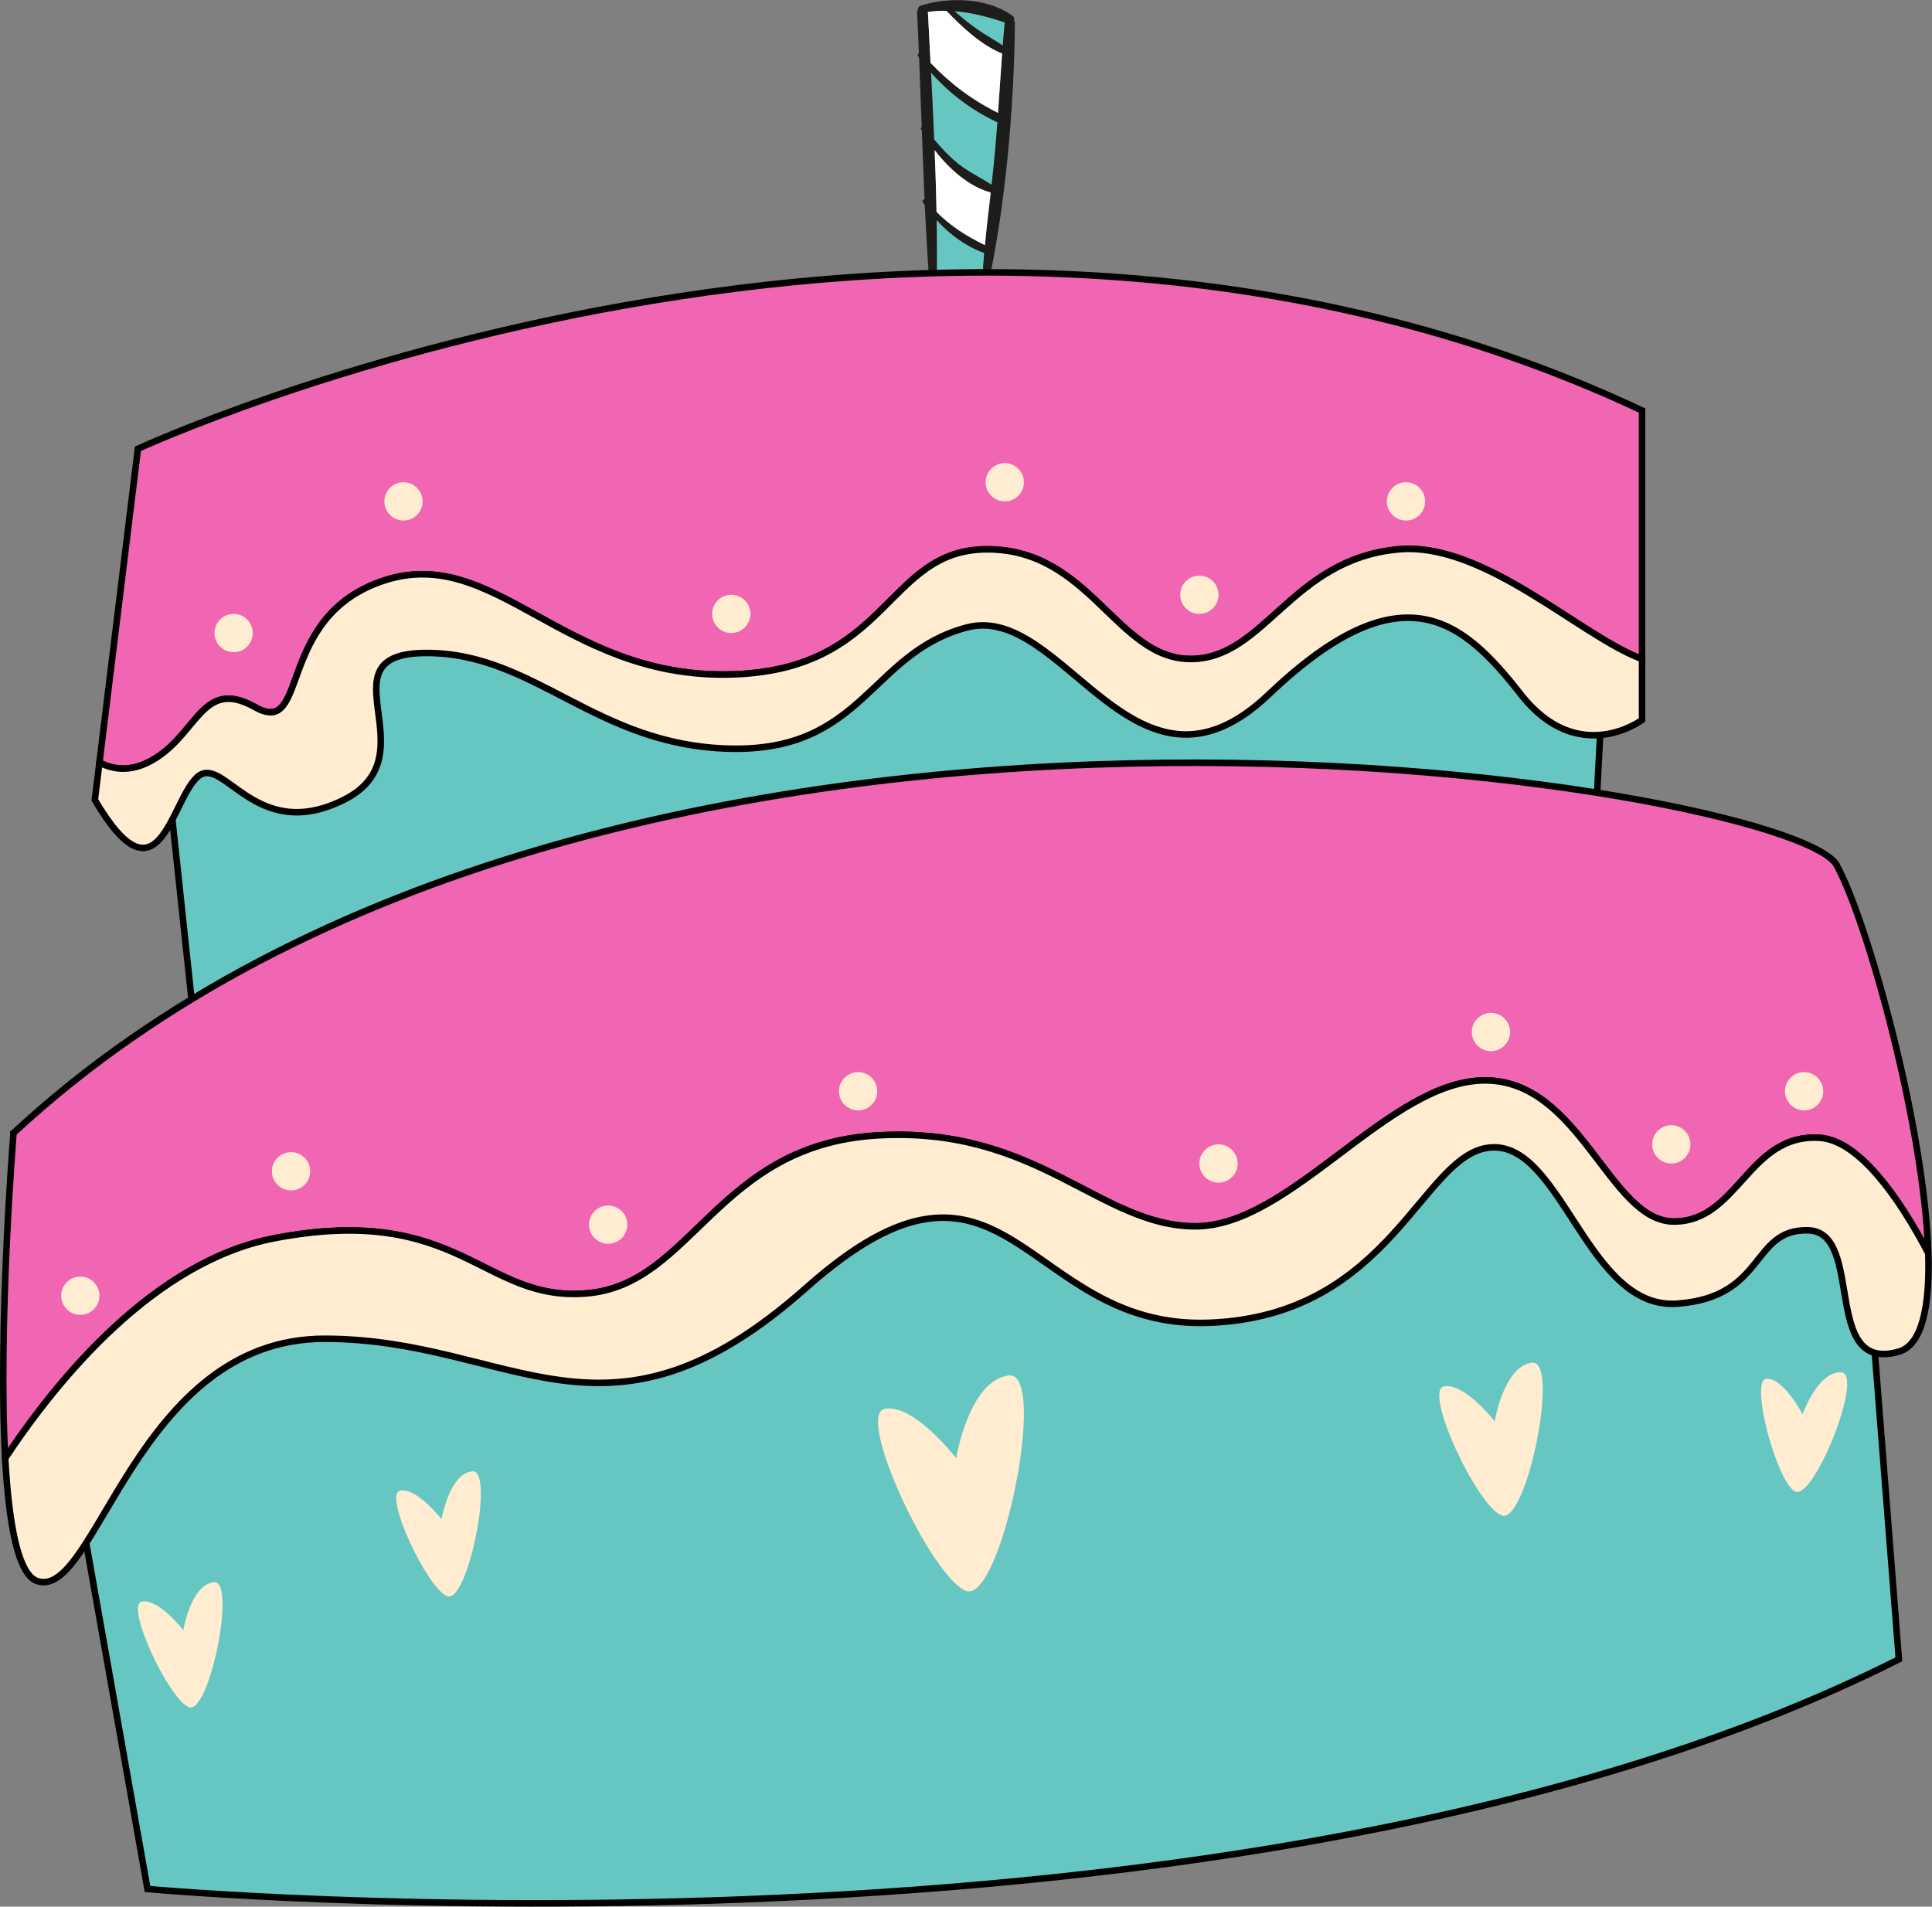
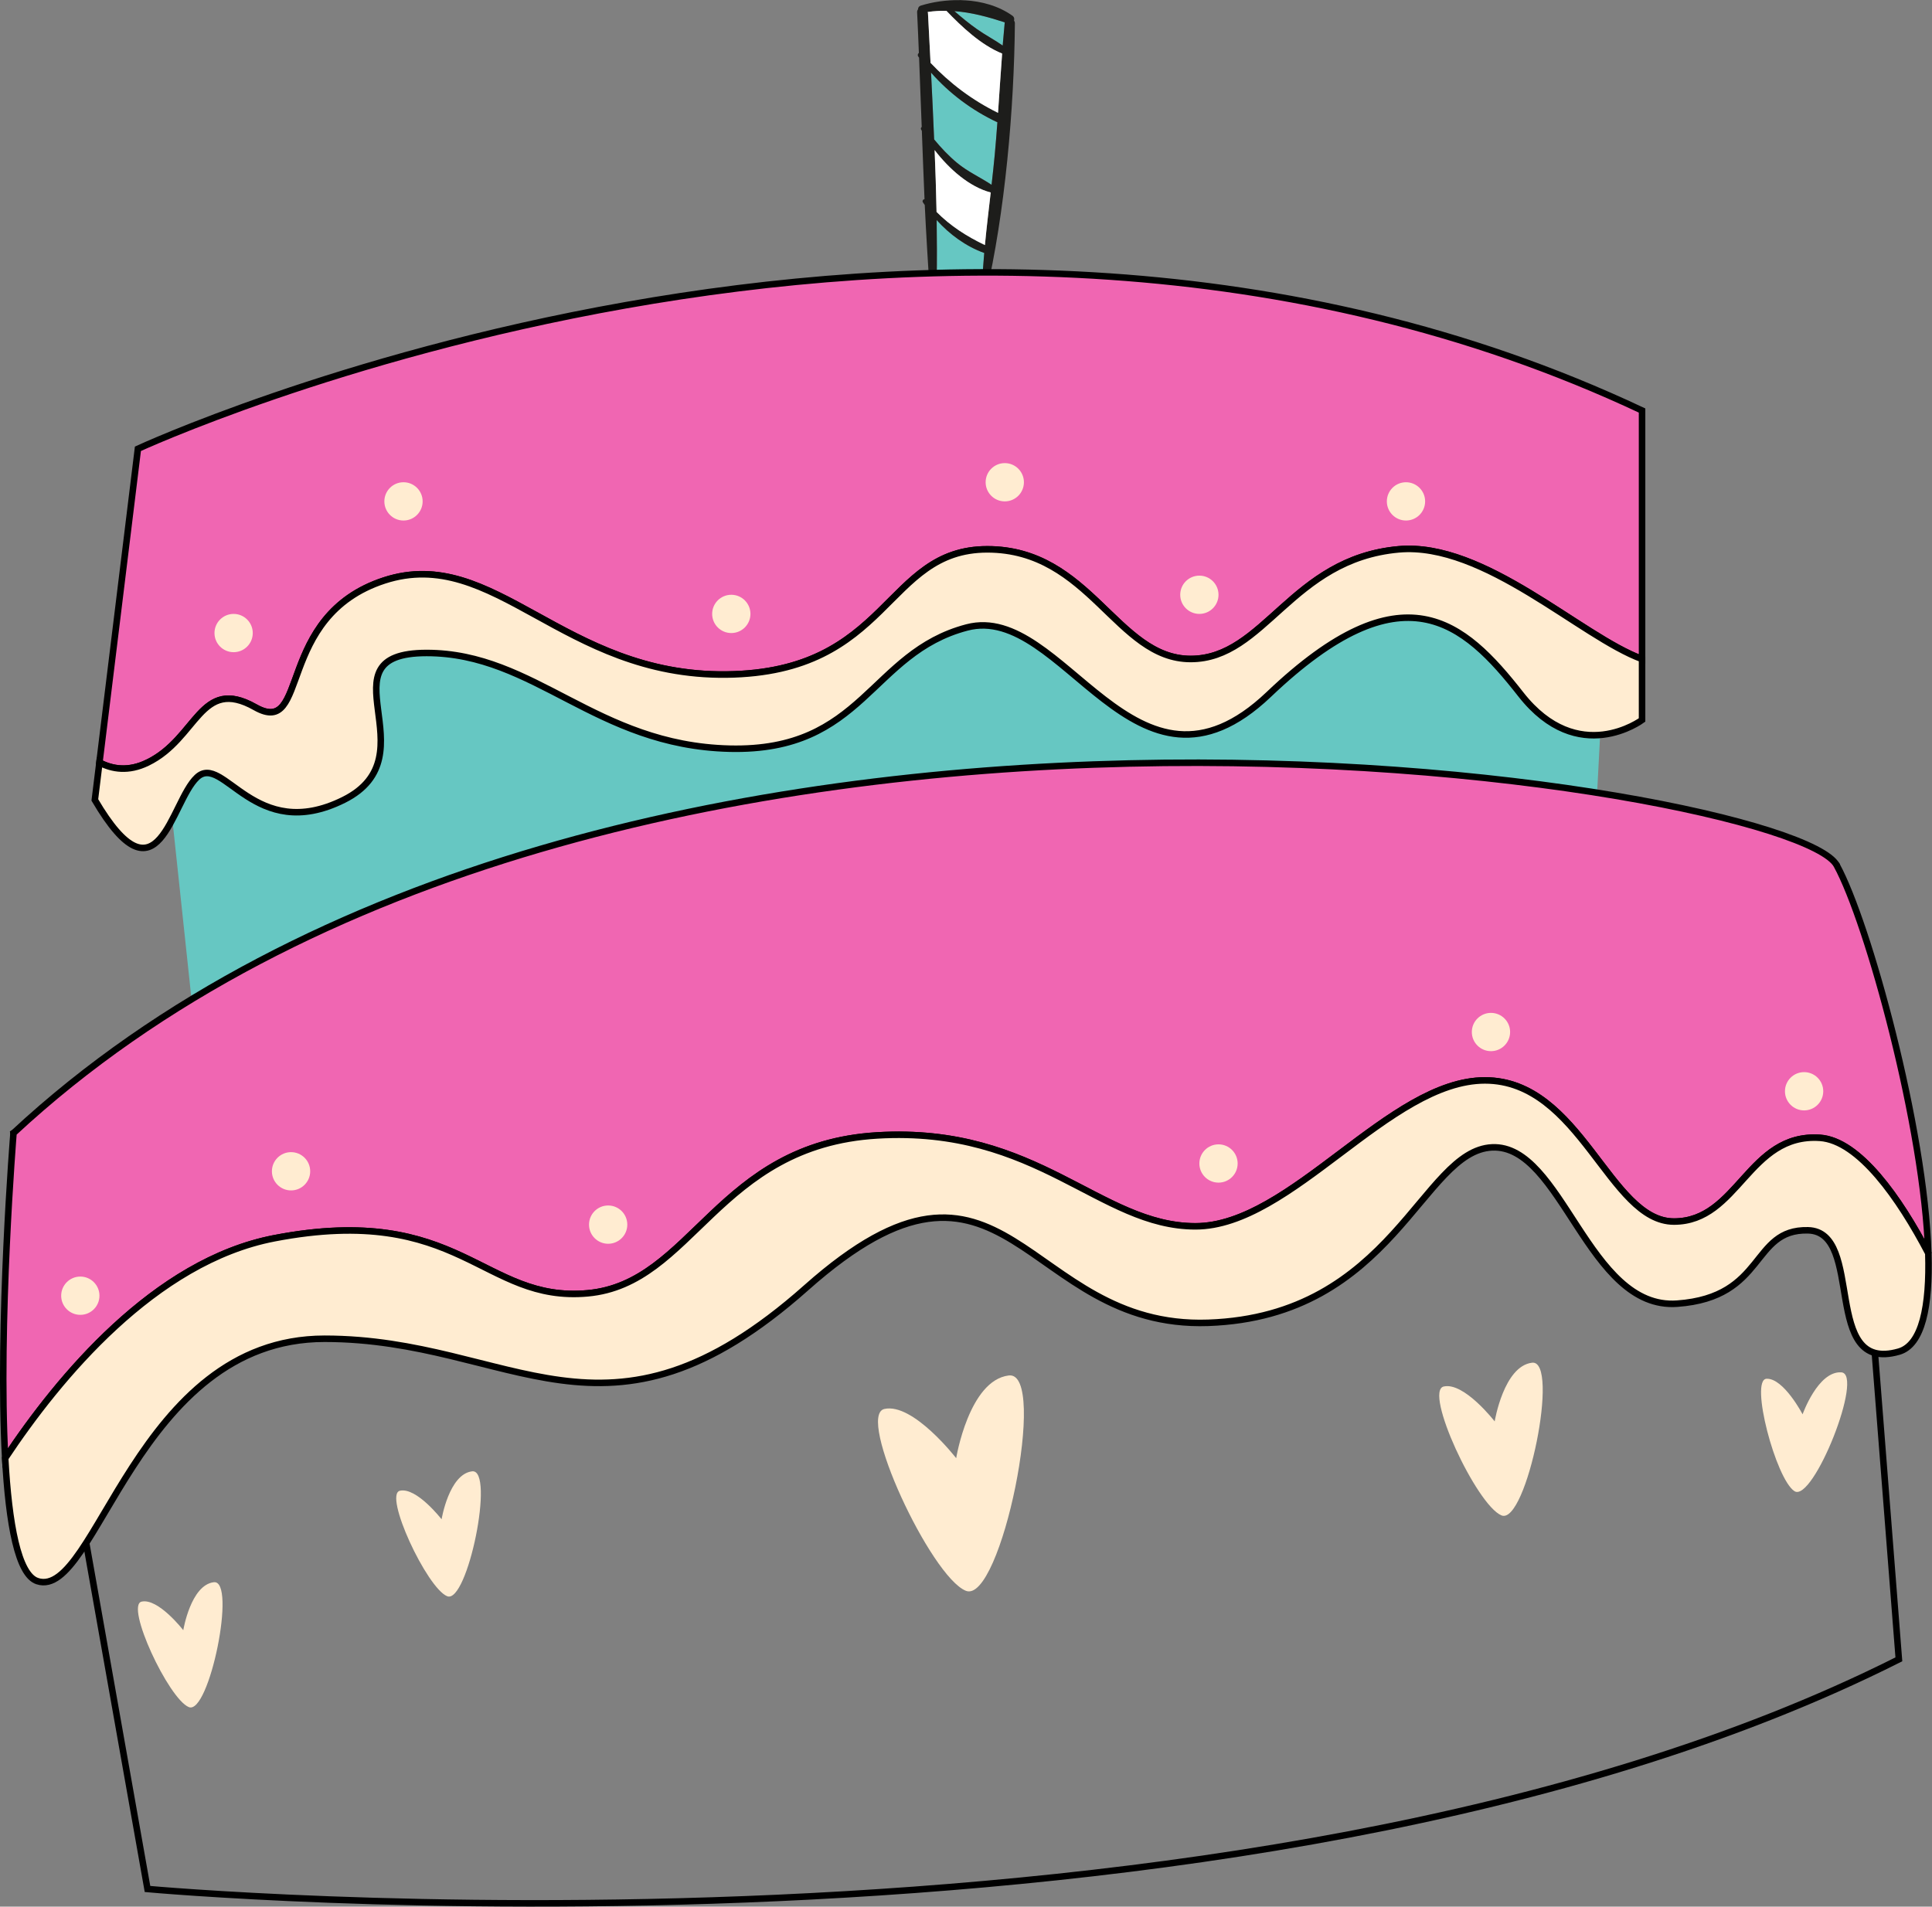
<svg xmlns="http://www.w3.org/2000/svg" id="uuid-a0b997f9-f5ac-4cff-93d7-a245ce230f58" data-name="Capa 1" width="592.44" height="584.75" viewBox="0 0 592.44 584.75">
  <rect x="0" y="0" width="592.44" height="584.75" fill="#808080" stroke="none" />
  <g id="uuid-369d9aa9-8adb-4435-8a54-0bcbd7dd6779" data-name="Page-1">
    <g id="uuid-a408f480-8fdb-4ea7-a0e9-f1afd586af01" data-name="CAKE-Copy">
      <g id="uuid-d470a047-4c68-46b2-b069-73e802847f64" data-name="VELA">
        <path id="uuid-97f69d88-ae63-4d16-b366-6f3deeeeecd8" data-name="Fill-27" d="m308.12,6.85s-.02.06-.03.1c-.23,2.34-.43,4.68-.62,7.02-2.53-1.78-5.3-3.21-7.82-4.99-2.43-1.71-4.74-3.61-6.98-5.57,5.17.37,10.07,1.7,15.45,3.44" style="fill: #66c7c2; fill-rule: evenodd;" />
        <path id="uuid-cfa3987f-a6e7-4e41-9184-61b2d83f83bf" data-name="Fill-29" d="m305.85,37.47c-.25,3.39-.52,6.78-.83,10.14-.28,3.02-.62,6.05-.96,9.06-3.46-2.3-7.26-3.99-10.53-6.69-2.63-2.18-4.93-4.62-7.08-7.23-.27-6.84-.62-13.67-.95-20.49,5.59,6.37,12.56,11.56,20.22,15.18.04.02.08.03.13.03" style="fill: #66c7c2; fill-rule: evenodd;" />
        <path id="uuid-bb4da158-23b3-47ad-904d-aaefa4dac1bc" data-name="Fill-31" d="m301.21,86.55c-.06,0-.1,0-.15-.01-4.59-.29-9.2-.48-13.82-.66.1-6.13.08-12.27-.01-18.39,4.01,4.43,8.98,8.08,14.59,10.09-.26,2.98-.48,5.98-.6,8.97" style="fill: #66c7c2; fill-rule: evenodd;" />
        <path id="uuid-ec11a9a8-30be-42a8-a18c-39dd1b4f2265" data-name="Fill-33" d="m302.02,75.16c.51-5.38,1.15-10.74,1.78-16.13-6.53-1.71-12.72-7.15-17.2-13.01.25,6.33.47,12.64.59,18.97,4.27,4.32,9.22,7.48,14.83,10.17h0Zm-.97,11.38c.06,0,.1,0,.16.01.12-2.99.34-5.99.6-8.97-5.61-2.01-10.58-5.66-14.59-10.09.09,6.13.11,12.26.01,18.39,4.62.18,9.22.37,13.82.66h0Zm7.04-79.59s.02-.06.03-.09c-5.38-1.74-10.28-3.06-15.45-3.44,2.24,1.95,4.54,3.85,6.98,5.56,2.53,1.78,5.3,3.21,7.82,4.99.19-2.34.39-4.68.62-7.02h0Zm-2.05,27.66c.43-6.06.79-12.13,1.26-18.17-6.44-2.6-12.29-8.11-17.09-13.11-1.85-.03-3.75.07-5.74.36.03.12.1.22.09.36.26,5.07.51,10.15.79,15.24,6,6.32,12.73,11.4,20.69,15.33h0Zm-1.02,13.01c.31-3.37.58-6.75.83-10.14-.06,0-.1,0-.13-.03-7.66-3.61-14.63-8.81-20.22-15.18.33,6.83.68,13.65.95,20.49,2.15,2.61,4.45,5.05,7.08,7.23,3.27,2.7,7.07,4.38,10.53,6.69.34-3.01.68-6.04.96-9.06h0ZM295.86.09c5.27.3,10.44,1.77,14.6,4.73.55.4.64.99.49,1.48.16.25.27.53.26.9-.22,25.86-3.01,58.14-8.95,83.44l-17.08-.52c-.54-7.62-1.25-19.6-1.61-27.25-.17-.27-.37-.54-.56-.8-.29-.45.08-.99.49-.97-.3-6.98-.56-13.97-.82-20.97-.09-.14-.15-.28-.24-.43-.15-.28-.03-.59.2-.76-.25-7.09-.52-14.19-.81-21.26-.09-.12-.18-.23-.26-.35-.28-.41-.11-.87.2-1.09-.17-4.14-.33-8.31-.54-12.45-.03-.39.09-.68.27-.9,0-.49.25-.97.83-1.16,3.7-1.15,7.84-1.75,11.96-1.69v-.02s1.57.09,1.57.09Z" style="fill: #1d1d1b; fill-rule: evenodd;" />
        <path id="uuid-f851d6ea-2471-4d72-b505-532eb29d08b6" data-name="Fill-41" d="m307.3,16.43c-.46,6.04-.83,12.11-1.26,18.17-7.97-3.93-14.69-9.01-20.69-15.33-.28-5.09-.53-10.17-.79-15.24,0-.14-.06-.24-.09-.36,1.99-.29,3.89-.39,5.74-.36,4.8,5,10.66,10.51,17.09,13.11" style="fill: #fff; fill-rule: evenodd;" />
        <path id="uuid-7acab040-9a62-48ef-b4d7-3bb53640492f" data-name="Fill-43" d="m303.8,59.03c-.62,5.39-1.27,10.75-1.78,16.13-5.61-2.69-10.56-5.85-14.83-10.17-.12-6.32-.34-12.63-.59-18.96,4.48,5.85,10.67,11.29,17.2,13" style="fill: #fff; fill-rule: evenodd;" />
      </g>
      <g id="uuid-1ab03bbe-9c56-4ef9-8281-133e72db77b8" data-name="TARTA">
-         <path id="uuid-523e8656-3dc6-4713-94ea-f38b63535110" data-name="Fill-80" d="m45.23,579.33s336.02,30.82,537.05-70.43l-19.08-243.58S294.68,184.61,4.14,347.49l41.09,231.84Z" style="fill: #66c7c2; fill-rule: evenodd;" />
        <path id="uuid-40ad72c0-db2c-4c66-ba04-8dfc6fec6d0b" data-name="Stroke-82" d="m45.23,579.33s336.02,30.82,537.05-70.43l-19.08-243.58S294.68,184.61,4.14,347.49l41.09,231.84Z" style="fill: none; stroke: #000; stroke-width: 2px;" />
        <path id="uuid-428667e3-75a3-45cc-aa01-e13d960f0f89" data-name="Fill-84" d="m42.3,152.33l19.08,179.02,425.53-33.75,8.8-168.75s-230.38-90.98-453.41,23.48" style="fill: #66c7c2; fill-rule: evenodd;" />
-         <path id="uuid-a4ca5424-1d71-496b-bd39-1c5ea8a7cb89" data-name="Stroke-86" d="m42.3,152.33l19.08,179.02,425.53-33.75,8.8-168.75s-230.38-90.98-453.41,23.48Z" style="fill: none; stroke: #000; stroke-width: 2px;" />
        <path id="uuid-11746dd2-9357-4f93-bf56-4cad29143d38" data-name="Fill-88" d="m84.11,379.77c57.23-11.01,63.83,19.81,96.11,16.88,32.28-2.93,39.62-45.49,88.77-48.42,49.16-2.93,68.23,27.88,97.58,27.88s59.43-44.75,88.77-44.75,38.15,43.29,57.96,43.29,22.74-27.15,44.76-25.68c11.99.8,24.41,18.53,33.24,35.41-1.16-38.41-18.48-101.53-28.1-119.05-13.7-24.94-378.58-85.59-559.06,82.17,0,0-4.79,58.98-2.55,99.72,16.42-24.72,45.84-60.38,82.52-67.44" style="fill: #f066b2; fill-rule: evenodd;" />
        <path id="uuid-6c6bc81b-b679-41ed-9ce0-caa690a96c97" data-name="Stroke-90" d="m84.11,379.77c57.23-11.01,63.83,19.81,96.11,16.88,32.28-2.93,39.62-45.49,88.77-48.42,49.16-2.93,68.23,27.88,97.58,27.88s59.43-44.75,88.77-44.75,38.15,43.29,57.96,43.29,22.74-27.15,44.76-25.68c11.99.8,24.41,18.53,33.24,35.41-1.16-38.41-18.48-101.53-28.1-119.05-13.7-24.94-378.58-85.59-559.06,82.17,0,0-4.79,58.98-2.55,99.72,16.42-24.72,45.84-60.38,82.52-67.44Z" style="fill: none; stroke: #000; stroke-width: 2px;" />
        <path id="uuid-419b0696-e719-4611-89ed-4538a4704f54" data-name="Fill-92" d="m11.48,484.93c18.05,5.79,30.33-74.35,88.04-74.35s86.08,39.13,147.71-15.65c61.63-54.78,66.52,12.72,123.26,10.76,56.74-1.96,65.54-52.82,87.06-53.8,21.52-.98,29.35,49.89,56.74,47.93,27.39-1.96,22.5-22.91,40.11-22.5,17.61.41,3.91,44.09,27.88,37.21,7.13-2.05,9.52-13.91,9.03-30.16-8.83-16.88-21.25-34.61-33.24-35.41-22.01-1.47-24.95,25.68-44.76,25.68s-28.61-43.29-57.96-43.29-59.43,44.75-88.77,44.75-48.42-30.81-97.58-27.88c-49.16,2.93-56.49,45.49-88.78,48.42-32.28,2.94-38.88-27.88-96.11-16.88-36.68,7.05-66.1,42.72-82.52,67.44,1.11,20.11,3.92,35.81,9.88,37.72" style="fill: #ffecd1; fill-rule: evenodd;" />
        <path id="uuid-c30aecfc-3206-4d9e-bbd3-d30f1190b48a" data-name="Stroke-94" d="m11.48,484.93c18.05,5.79,30.33-74.35,88.04-74.35s86.08,39.13,147.71-15.65c61.63-54.78,66.52,12.72,123.26,10.76,56.74-1.96,65.54-52.82,87.06-53.8,21.52-.98,29.35,49.89,56.74,47.93,27.39-1.96,22.5-22.91,40.11-22.5,17.61.41,3.91,44.09,27.88,37.21,7.13-2.05,9.52-13.91,9.03-30.16-8.83-16.88-21.25-34.61-33.24-35.41-22.01-1.47-24.95,25.68-44.76,25.68s-28.61-43.29-57.96-43.29-59.43,44.75-88.77,44.75-48.42-30.81-97.58-27.88c-49.16,2.93-56.49,45.49-88.78,48.42-32.28,2.94-38.88-27.88-96.11-16.88-36.68,7.05-66.1,42.72-82.52,67.44,1.11,20.11,3.92,35.81,9.88,37.72Z" style="fill: none; stroke: #000; stroke-width: 2px;" />
        <path id="uuid-7d16ac49-0f57-4631-8200-d8632dcd7838" data-name="Fill-96" d="m45.23,233.9c15.41-7.47,16.14-26.55,33.01-17.01,16.88,9.54,5.87-27.88,39.62-38.89,33.75-11,54.67,29.45,104.92,28.86,50.25-.58,48.42-38.4,79.97-38.4s39.62,33.63,62.36,33.63,30.81-30.69,63.83-33.63c26.31-2.34,55.87,26.83,74.59,33.64v-76.2c-216.19-101.74-461.24,11.74-461.24,11.74l-11.8,96.2c3.94,2.08,8.92,2.87,14.73.05" style="fill: #f066b2; fill-rule: evenodd;" />
        <path id="uuid-a7aad1de-c688-4439-a605-67e2e672a910" data-name="Stroke-98" d="m45.23,233.9c15.41-7.47,16.14-26.55,33.01-17.01,16.88,9.54,5.87-27.88,39.62-38.89,33.75-11,54.67,29.45,104.92,28.86,50.25-.58,48.42-38.4,79.97-38.4s39.62,33.63,62.36,33.63,30.81-30.69,63.83-33.63c26.31-2.34,55.87,26.83,74.59,33.64v-76.2c-216.19-101.74-461.24,11.74-461.24,11.74l-11.8,96.2c3.94,2.08,8.92,2.87,14.73.05Z" style="fill: none; stroke: #000; stroke-width: 2px;" />
        <path id="uuid-b3688bb5-f7d6-4eb3-bd90-a470933a64b5" data-name="Fill-100" d="m60.39,238.41c8.11-7.65,17.61,20.54,45,6.91,27.39-13.64-7.83-45.06,25.43-45.06s51.85,28.37,92.93,29.35c41.09.98,43.04-29.35,72.73-37.17,29.68-7.83,51.51,59.67,92.6,20.52,41.09-39.15,59.67-22.48,77.28,0,17.61,22.48,37.17,7.85,37.17,7.85v-18.69c-18.73-6.82-48.28-35.98-74.59-33.64-33.02,2.94-41.09,33.63-63.83,33.63s-30.82-33.63-62.36-33.63-29.72,37.81-79.97,38.4c-50.25.59-71.17-39.86-104.92-28.86-33.75,11.01-22.74,48.42-39.62,38.88-16.88-9.54-17.61,9.54-33.02,17.01-5.81,2.82-10.79,2.03-14.73-.05l-1.41,11.47c19.57,33.32,23.19.74,31.3-6.91" style="fill: #ffecd1; fill-rule: evenodd;" />
        <path id="uuid-8d8fe2ea-8603-4364-8a81-f9df7350d39d" data-name="Stroke-102" d="m60.39,238.41c8.11-7.65,17.61,20.54,45,6.91,27.39-13.64-7.83-45.06,25.43-45.06s51.85,28.37,92.93,29.35c41.09.98,43.04-29.35,72.73-37.17,29.68-7.83,51.51,59.67,92.6,20.52,41.09-39.15,59.67-22.48,77.28,0,17.61,22.48,37.17,7.85,37.17,7.85v-18.69c-18.73-6.82-48.28-35.98-74.59-33.64-33.02,2.94-41.09,33.63-63.83,33.63s-30.82-33.63-62.36-33.63-29.72,37.81-79.97,38.4c-50.25.59-71.17-39.86-104.92-28.86-33.75,11.01-22.74,48.42-39.62,38.88-16.88-9.54-17.61,9.54-33.02,17.01-5.81,2.82-10.79,2.03-14.73-.05l-1.41,11.47c19.57,33.32,23.19.74,31.3-6.91Z" style="fill: none; stroke: #000; stroke-width: 2px;" />
        <path id="uuid-55cbca2d-0001-4cd7-aae9-6da6f5318e96" data-name="Fill-104" d="m293.21,447.21s-13.21-17.06-22.01-15.1c-8.8,1.96,14.2,51.36,24.95,55.76s25.43-67.5,13.2-66.03-16.14,25.37-16.14,25.37" style="fill: #ffecd1; fill-rule: evenodd;" />
        <path id="uuid-36d6dc75-8189-4edd-95ec-e51b0ab593d1" data-name="Fill-106" d="m458.34,435.93s-9.37-12.1-15.61-10.71c-6.24,1.39,10.07,36.42,17.7,39.54,7.63,3.12,18.03-47.87,9.36-46.83-8.67,1.04-11.45,17.99-11.45,17.99" style="fill: #ffecd1; fill-rule: evenodd;" />
        <path id="uuid-99736f74-2cc6-433d-8b70-c09973e3ce84" data-name="Fill-108" d="m552.76,433.76s-5.81-11.12-11.05-10.91c-5.24.22,2.86,30.86,8.56,34.48,5.71,3.62,21.49-36.03,14.34-36.45-7.15-.41-11.85,12.87-11.85,12.87" style="fill: #ffecd1; fill-rule: evenodd;" />
        <path id="uuid-e68f7737-c882-4cb0-b01a-b1e93aaa2c6a" data-name="Fill-110" d="m135.41,465.95s-7.66-9.89-12.77-8.76c-5.11,1.14,8.24,29.79,14.47,32.35,6.24,2.55,14.75-39.15,7.66-38.3-7.09.85-9.36,14.72-9.36,14.72" style="fill: #ffecd1; fill-rule: evenodd;" />
        <path id="uuid-4b923370-8bed-4fea-b725-9c1a3a268d2c" data-name="Fill-112" d="m56.2,499.96s-7.66-9.89-12.77-8.76c-5.11,1.13,8.24,29.79,14.47,32.35,6.24,2.55,14.75-39.15,7.66-38.3-7.09.85-9.36,14.72-9.36,14.72" style="fill: #ffecd1; fill-rule: evenodd;" />
        <path id="uuid-c983557b-fbe3-46d9-ac2a-14748add19f4" data-name="Fill-114" d="m95.12,359.22c0,3.24-2.63,5.87-5.87,5.87s-5.87-2.63-5.87-5.87,2.63-5.87,5.87-5.87,5.87,2.63,5.87,5.87" style="fill: #ffecd1; fill-rule: evenodd;" />
        <path id="uuid-82d56ff8-5a98-4426-b019-c6d3e7d97838" data-name="Fill-116" d="m30.5,397.38c0,3.24-2.63,5.87-5.87,5.87s-5.87-2.63-5.87-5.87,2.63-5.87,5.87-5.87,5.87,2.63,5.87,5.87" style="fill: #ffecd1; fill-rule: evenodd;" />
        <path id="uuid-9f34b828-73ec-4f9f-93af-a0ac50cdb167" data-name="Fill-118" d="m192.36,375.58c0,3.24-2.63,5.87-5.87,5.87s-5.87-2.63-5.87-5.87,2.63-5.87,5.87-5.87,5.87,2.63,5.87,5.87" style="fill: #ffecd1; fill-rule: evenodd;" />
-         <path id="uuid-c5f21ccb-8df3-485d-a644-f79467e40a36" data-name="Fill-120" d="m269,334.68c0,3.24-2.63,5.87-5.87,5.87s-5.87-2.63-5.87-5.87,2.63-5.87,5.87-5.87,5.87,2.63,5.87,5.87" style="fill: #ffecd1; fill-rule: evenodd;" />
        <path id="uuid-9da0027f-f8ff-4318-86bf-7b5b754a5951" data-name="Fill-122" d="m77.51,194.15c0,3.24-2.63,5.87-5.87,5.87s-5.87-2.63-5.87-5.87,2.63-5.87,5.87-5.87,5.87,2.63,5.87,5.87" style="fill: #ffecd1; fill-rule: evenodd;" />
        <path id="uuid-7b2c87ba-63e7-4af5-9781-4a10e8edb995" data-name="Fill-124" d="m129.6,153.77c0,3.24-2.63,5.87-5.87,5.87s-5.87-2.63-5.87-5.87,2.63-5.87,5.87-5.87,5.87,2.63,5.87,5.87" style="fill: #ffecd1; fill-rule: evenodd;" />
        <path id="uuid-0075afd4-fb8c-41b9-bb45-997b1ebeedb5" data-name="Fill-126" d="m230.12,188.28c0,3.24-2.63,5.87-5.87,5.87s-5.87-2.63-5.87-5.87,2.63-5.87,5.87-5.87,5.87,2.63,5.87,5.87" style="fill: #ffecd1; fill-rule: evenodd;" />
        <path id="uuid-dddfc24f-934a-4620-a3d2-7f0fa6a0f6f9" data-name="Fill-128" d="m313.98,147.9c0,3.24-2.63,5.87-5.87,5.87s-5.87-2.63-5.87-5.87,2.63-5.87,5.87-5.87,5.87,2.63,5.87,5.87" style="fill: #ffecd1; fill-rule: evenodd;" />
        <path id="uuid-1a3012d7-3f0f-4ca8-9841-c3ca68eb0d8b" data-name="Fill-130" d="m373.65,182.41c0,3.24-2.63,5.87-5.87,5.87s-5.87-2.63-5.87-5.87,2.63-5.87,5.87-5.87,5.87,2.63,5.87,5.87" style="fill: #ffecd1; fill-rule: evenodd;" />
        <path id="uuid-eae5712a-9b34-4199-a38c-d729aa341b7d" data-name="Fill-132" d="m437.01,153.77c0,3.24-2.63,5.87-5.87,5.87s-5.87-2.63-5.87-5.87,2.63-5.87,5.87-5.87,5.87,2.63,5.87,5.87" style="fill: #ffecd1; fill-rule: evenodd;" />
        <path id="uuid-e2baf76d-dd6c-45ef-b278-2a4ffebb8cc9" data-name="Fill-134" d="m379.52,356.83c0,3.24-2.63,5.87-5.87,5.87s-5.87-2.63-5.87-5.87,2.63-5.87,5.87-5.87,5.87,2.63,5.87,5.87" style="fill: #ffecd1; fill-rule: evenodd;" />
        <path id="uuid-6b1f1639-1102-4de8-86ef-9e024ce4da88" data-name="Fill-136" d="m463.07,316.51c0,3.24-2.63,5.87-5.87,5.87s-5.87-2.63-5.87-5.87,2.63-5.87,5.87-5.87,5.87,2.63,5.87,5.87" style="fill: #ffecd1; fill-rule: evenodd;" />
-         <path id="uuid-f19adda2-a8bd-41a5-bd04-49e605a36f62" data-name="Fill-138" d="m518.37,350.96c0,3.24-2.63,5.87-5.87,5.87s-5.87-2.63-5.87-5.87,2.63-5.87,5.87-5.87,5.87,2.63,5.87,5.87" style="fill: #ffecd1; fill-rule: evenodd;" />
        <path id="uuid-fa1ceae0-fe39-4cb9-ae5d-66cadb904a6f" data-name="Fill-140" d="m559.09,334.68c0,3.24-2.63,5.87-5.87,5.87s-5.87-2.63-5.87-5.87,2.63-5.87,5.87-5.87,5.87,2.63,5.87,5.87" style="fill: #ffecd1; fill-rule: evenodd;" />
      </g>
    </g>
  </g>
</svg>